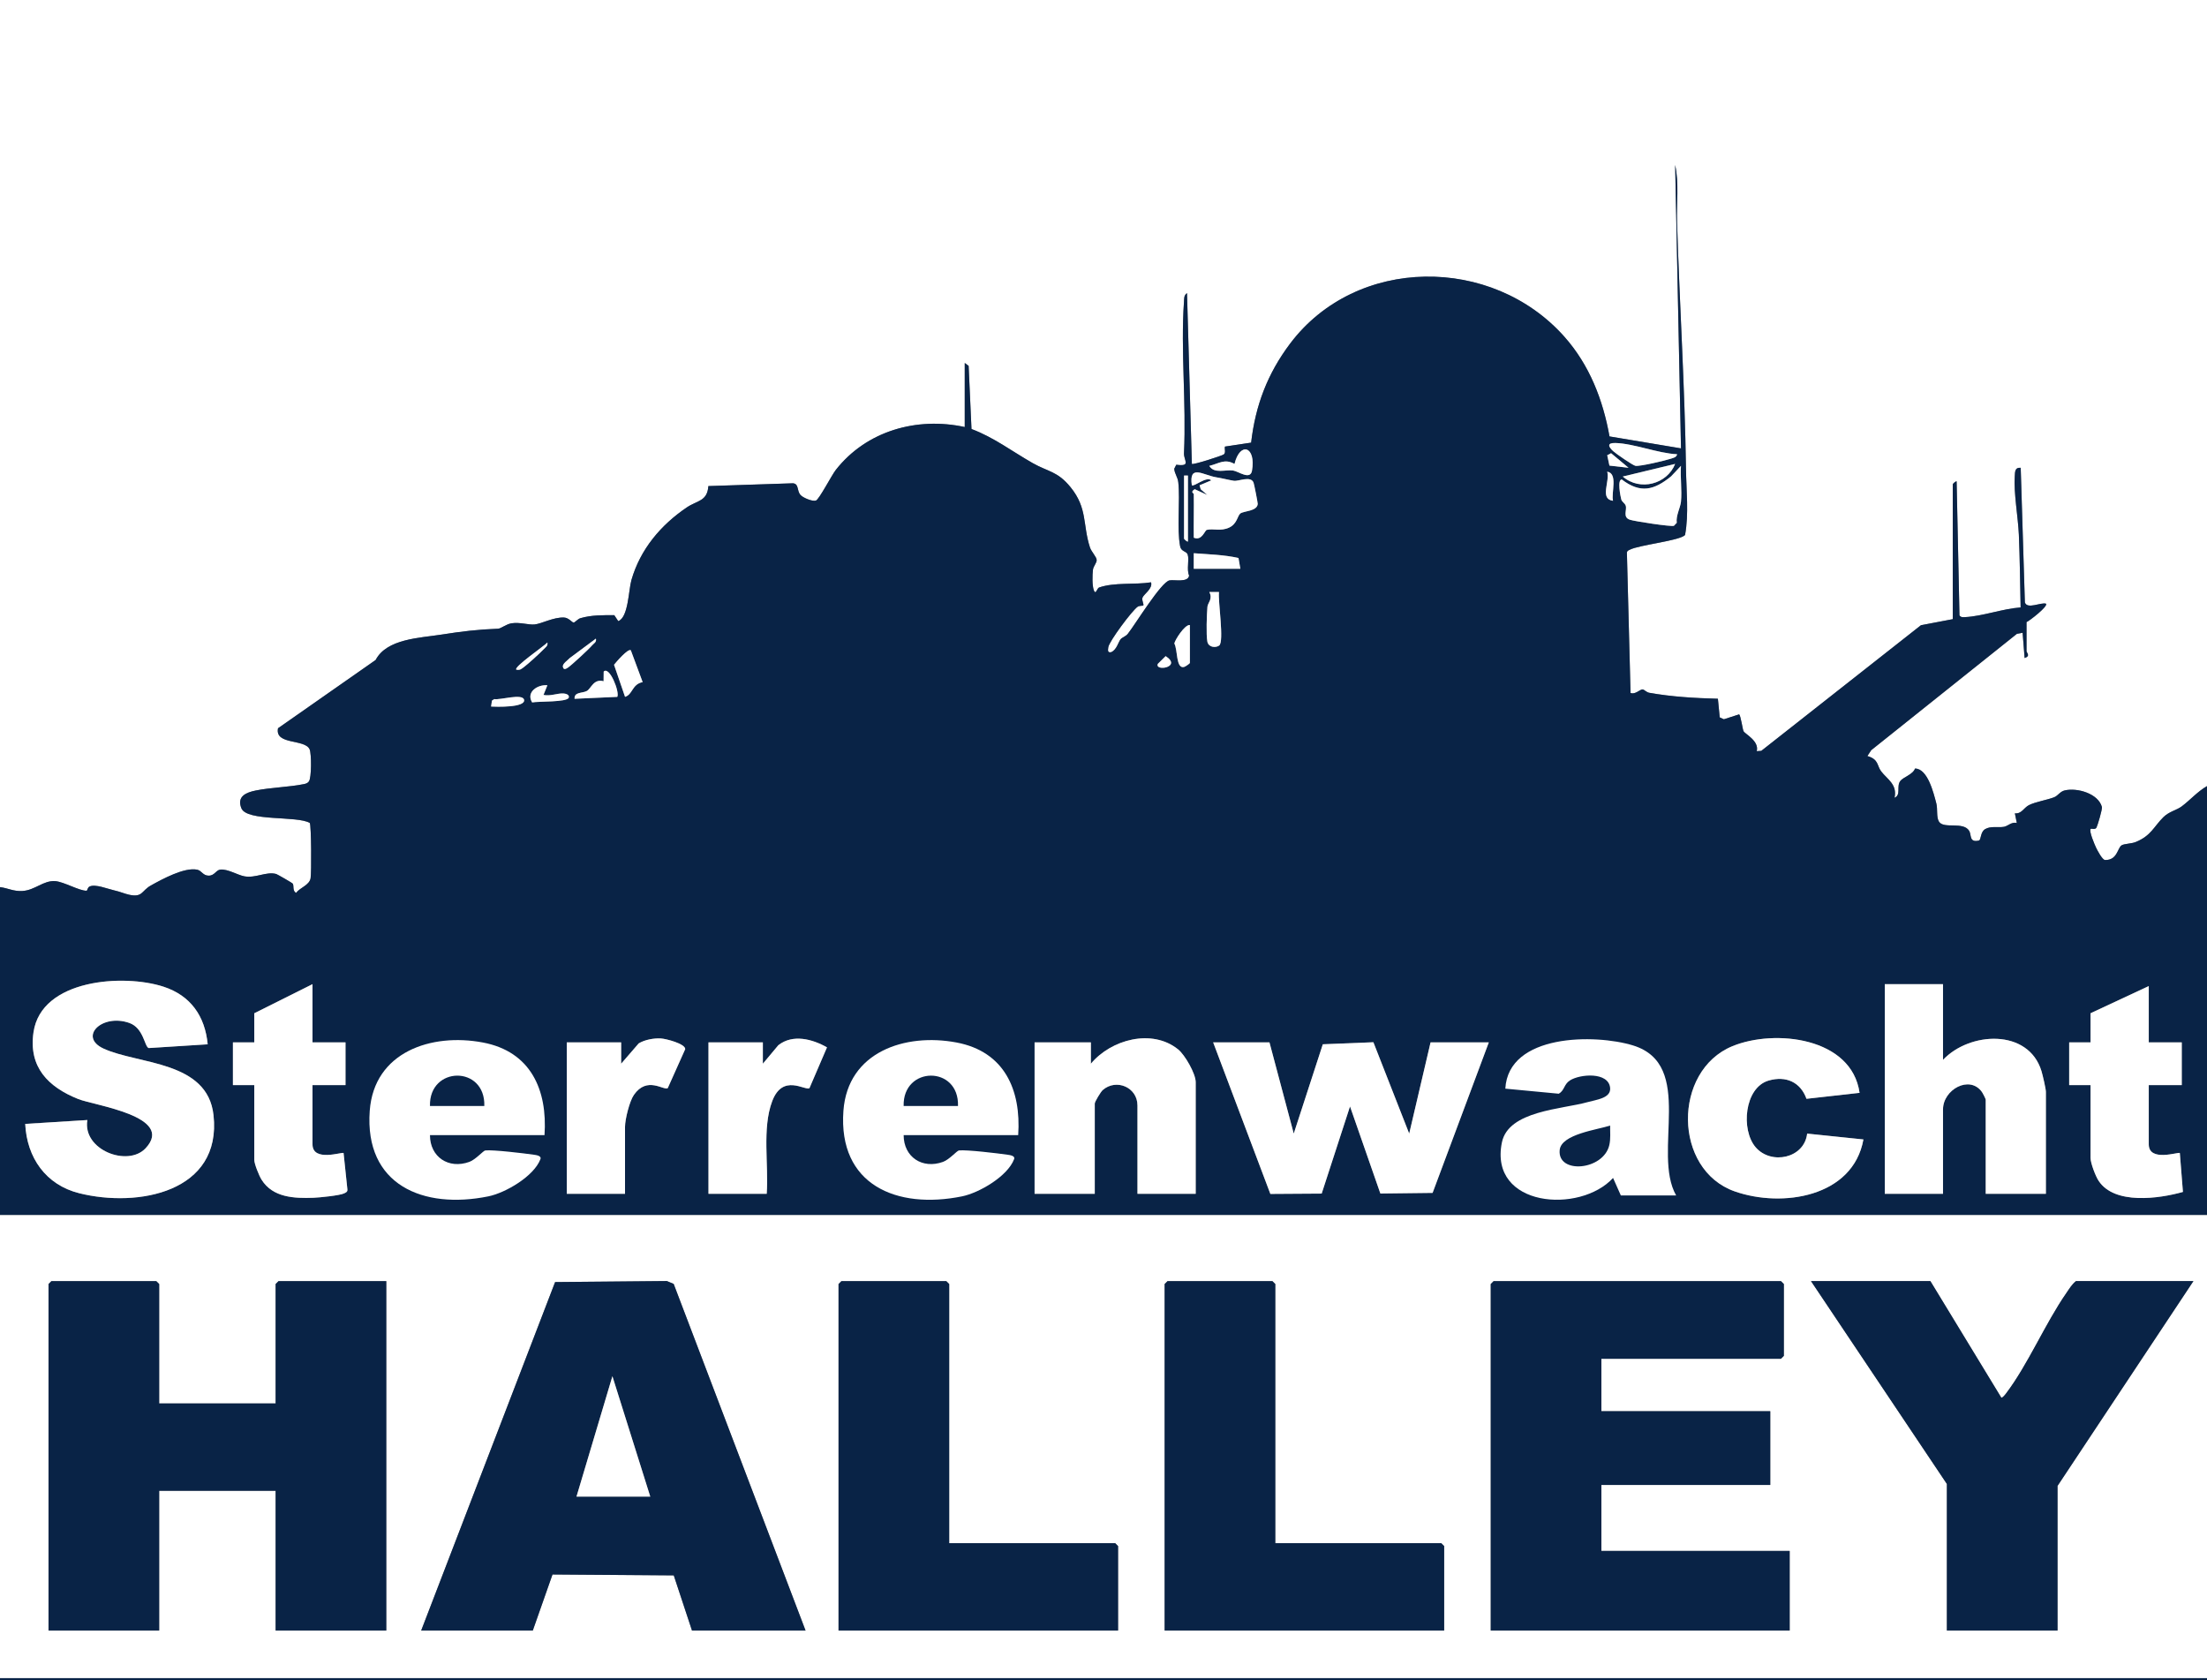
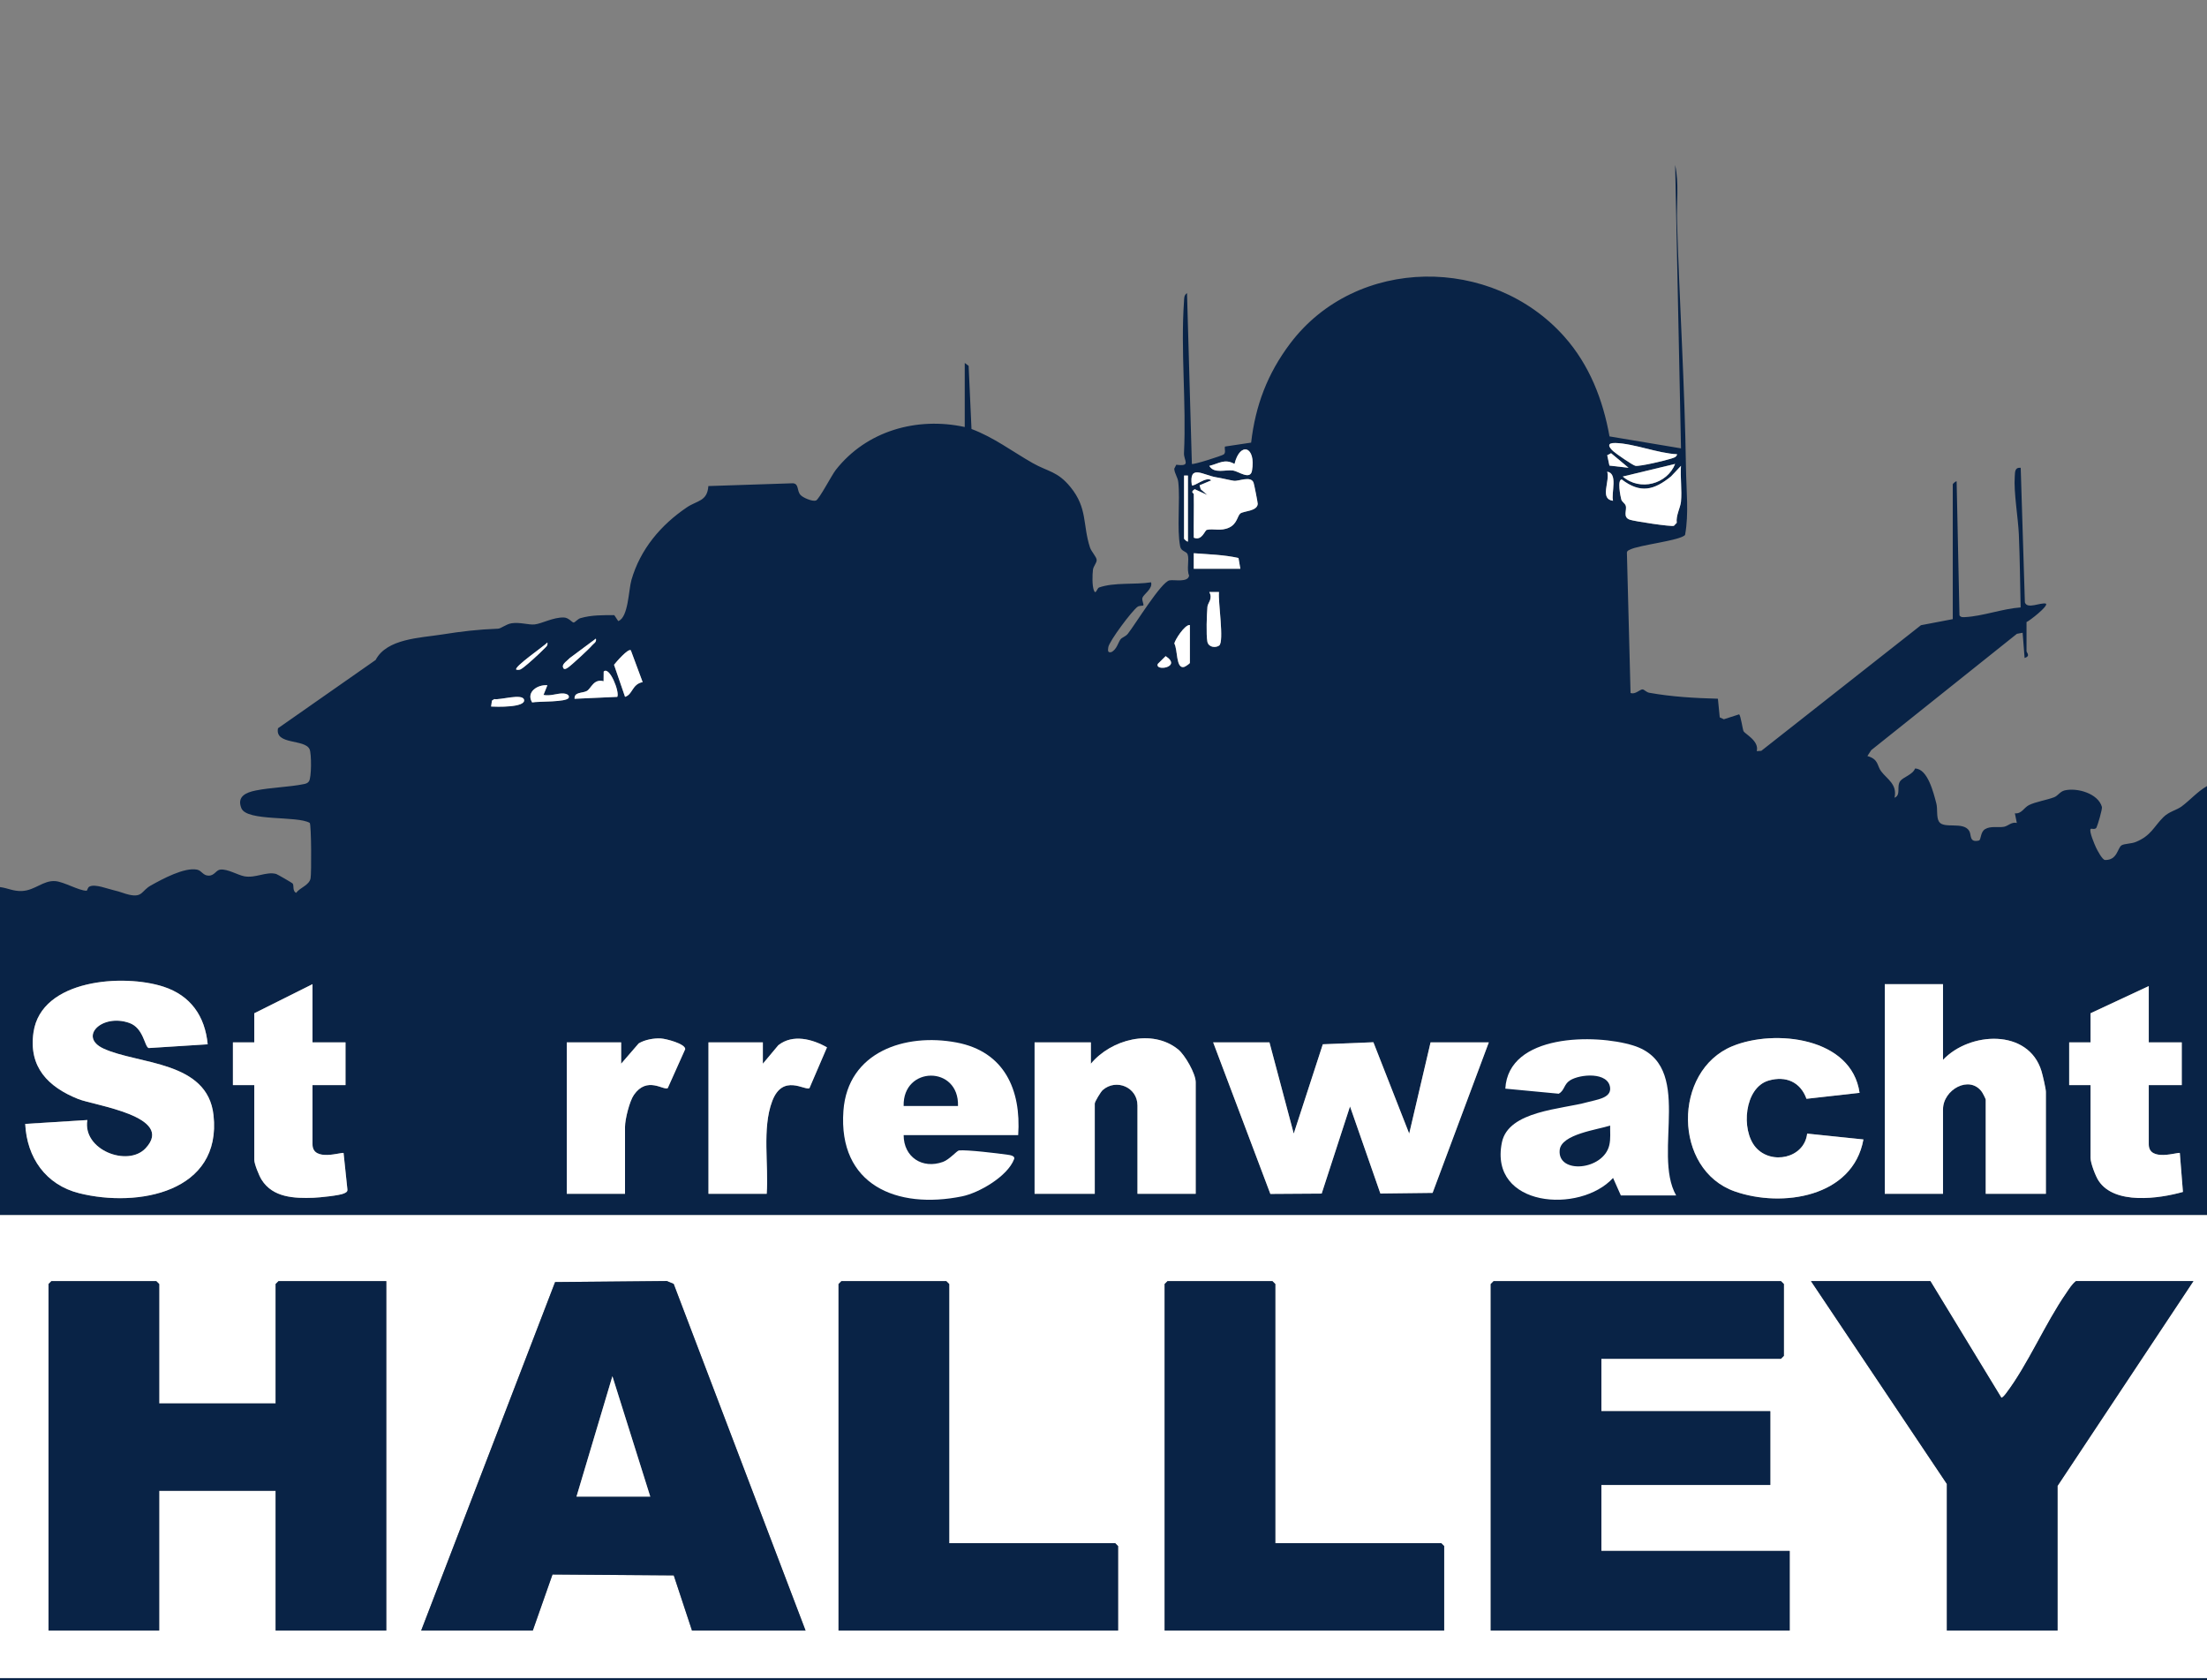
<svg xmlns="http://www.w3.org/2000/svg" id="Laag_1" data-name="Laag 1" viewBox="0 0 1137 865.52">
  <rect x="0" y="0" width="1137" height="865.52" fill="#808080" stroke="none" />
  <defs>
    <style>
      .cls-1 {
        fill: #fff;
      }

      .cls-2 {
        fill: #092346;
      }
    </style>
  </defs>
-   <path class="cls-1" d="M0,457V0h1137v405c-4.87,2.77-8.61,7.14-13.04,10.46-2.59,1.94-6.51,2.64-9.44,5.55-4.97,4.93-6.29,9.53-14.22,12.78-2.3.94-5.85.84-7.29,1.71-2.15,1.32-2.15,7.72-8.53,7.57-1.41-.03-4.04-5.1-4.65-6.4-.73-1.55-3.78-8.57-2.75-9.63.3-.31,2.3.57,2.98-.68.55-1.02,3.09-9.55,2.8-10.62-1.88-6.89-12.65-10.03-19.14-8.53-2.49.58-3.44,2.73-5.47,3.53-3.53,1.39-9.48,2.31-12.96,4.04-2.64,1.31-3.79,4.63-7.27,4.24l1,4.97c-2.66-.7-4.53,1.57-6.56,1.96-2.94.56-6.84-.56-9.78,1.22-2.59,1.56-1.93,5.6-3.25,5.89-5.07,1.14-3.66-2.93-4.96-5.02-3.09-4.98-13.06-.8-15.54-4.71-1.45-2.27-.62-6.5-1.37-9.38-1.41-5.4-4.45-17.99-10.99-18-1.05,3.11-6.18,4.45-7.63,6.48-2.01,2.83.56,7.11-2.92,8.57,1.53-6.89-3.81-9.56-6.89-13.61-2.22-2.92-1.19-6.18-7.09-7.88l1.97-3.02,75.05-59.94,2.95-.54,1.02,12.99c3.26-1.02.99-2.74.99-3.5v-15c1.29-.46,11.43-8.29,10-9.49-2.75-.78-9.63,3.05-10.85-.65l-2.15-69.35c-3.14-.24-2.89,2.2-3.06,4.45-.62,8.15,1.73,21.33,2.11,30,.53,12.46.63,25.04.91,37.49-9.22.64-19.55,4.54-28.6,4.99-1.13.06-2.16.21-2.91-.9l-1.46-69.05c-.64-.07-1.99,1.33-1.99,1.5v69.5l-16.38,3.12-82.27,64.73-2.34.15c1.37-5.21-5.97-8.81-6.78-10.23-.49-.85-1.44-7.98-2.28-8.73l-7.88,2.54-2.12-.98-.95-9.6c-11.86-.32-23.75-.98-35.41-3.08-1.39-.25-2.5-1.59-3.3-1.72-1.29-.21-3.93,2.87-6.29,1.81l-1.88-72.37c.16-.93.86-1.08,1.56-1.44,4.68-2.44,26.09-4.67,28.41-7.59,1.99-10.85.62-22.94.47-34.1-.6-41.94-3.32-84.79-4.61-126.96-.3-9.8,1.08-19.96-.97-29.53l3.01,146-36.83-6.16c-3.36-18.89-10.36-36.84-23.2-51.31-37.31-42.07-107.3-41.77-141.39,3.55-11.59,15.42-17.82,31.73-20.04,50.96l-13.48,2.03c-.35,1.27.59,3.14-.64,4.06-.87.65-15.83,5.5-16.41,4.87l-2.5-87.99c-1.66,1.14-1.44,2.73-1.56,4.44-1.76,25.25,1.26,51.84,0,78-.18,3.8,3.89,7.02-3.97,5.98l-1.05,2.07c.19,2.6,1.8,4.26,2.09,6.96,1.04,9.54-.83,23.86.96,33.04.53,2.73,3.26,2.41,3.86,4.14.97,2.81-.65,7.66.75,10.89-.56,3.73-7.58,2.02-10.08,2.47-4.32.78-17.69,22.74-21.49,27.52-1.13,1.42-2.88,1.82-3.7,2.8-1.24,1.49-1.96,5.36-4.84,6.66-2.05.44-1.7-1.07-1.52-2.52.35-2.96,12.34-19.03,15.15-20.9.87-.58,2.71-.44,2.86-.61.48-.53-.88-2.68-.42-3.99.64-1.86,5.41-4.65,4.44-7.96-8.43,1.34-18.87-.09-26.79,2.67-1.09.38-1.72,4.16-2.72,1.34-.88-2.49-.75-7.74-.43-10.46.21-1.87,1.96-3.52,1.92-5.06s-2.75-4.29-3.47-6.49c-3.82-11.81-1.16-20.14-9.99-31.01-6.72-8.28-11.54-7.88-19.56-12.44-10.49-5.97-20.01-13.25-31.47-17.53l-1.48-32.54-2-1.48v33c-24.64-5.35-50.62,1.95-66.42,22.08-2.15,2.74-8.62,15.28-10.26,15.81-1.83.6-6.63-1.46-7.89-2.84-2.06-2.27-.7-5.75-3.93-6.07l-43.58,1.44c-.55,7.93-5.78,7.38-11.05,10.95-13.42,9.07-24,21.55-28.58,37.42-1.51,5.23-1.56,19.35-6.8,21.2l-2.03-3.06c-5.96-.02-11.7-.13-17.47,1.55-1.35.39-2.82,2.24-3.48,2.25-.82,0-2.48-2.49-4.95-2.59-5.47-.23-11.54,3.22-15.18,3.57-3.1.3-7.55-1.25-11.79-.61-2.84.43-5.46,2.74-7.03,2.8-10.57.4-18.66,1.38-29.13,3.03-11.1,1.75-28.2,2.11-33.92,13.08l-50.3,35.18c-1.73,8.75,13.87,5.39,16.28,10.84,1.01,2.29,1.03,14.79-.38,16.57-.69.9-1.57,1.15-2.63,1.37-7.53,1.52-16.98,1.71-24.72,3.28-4.91.99-9.88,3-7.43,9.12,2.79,6.95,28.87,3.78,35.24,7.59.82,1.17.92,25.87.42,28.53-.68,3.59-5.4,4.72-7.47,7.51-1.95-1.03-1-3.7-1.71-4.76-.27-.41-8.05-4.85-8.52-4.98-5.16-1.4-10.53,2.27-16.41,1.2-3.47-.63-8.53-3.84-12.35-3.46-2.26.23-2.86,3.12-6.01,3.12s-3.56-2.6-6.01-3.09c-6.54-1.3-17.81,4.82-23.81,8.16-4.85,2.71-4.18,6.28-11.15,4.77-2.38-.51-4.63-1.57-7.88-2.3s-9.51-3.3-12.46-1.97c-1.24.56-1.14,2.19-1.64,2.2-3.76.06-11.64-4.6-16.08-4.94-6.17-.48-10.44,4.72-17.03,5.08-4.53.25-7.27-1.47-11.47-2.01Z" />
  <path class="cls-2" d="M0,457c4.19.54,6.93,2.26,11.47,2.01,6.59-.36,10.86-5.56,17.03-5.08,4.43.34,12.32,5.01,16.08,4.94.5,0,.4-1.64,1.64-2.2,2.94-1.33,9.11,1.22,12.46,1.97s5.5,1.79,7.88,2.3c6.97,1.51,6.29-2.06,11.15-4.77,5.99-3.35,17.26-9.46,23.81-8.16,2.45.49,2.99,3.09,6.01,3.09s3.75-2.89,6.01-3.12c3.81-.39,8.88,2.82,12.35,3.46,5.88,1.07,11.25-2.6,16.41-1.2.48.13,8.25,4.57,8.52,4.98.71,1.06-.24,3.73,1.71,4.76,2.07-2.78,6.8-3.92,7.47-7.51.5-2.66.4-27.37-.42-28.53-6.37-3.81-32.45-.63-35.24-7.59-2.45-6.12,2.52-8.13,7.43-9.12,7.74-1.56,17.19-1.75,24.72-3.28,1.06-.21,1.95-.46,2.63-1.37,1.41-1.78,1.39-14.28.38-16.57-2.41-5.45-18-2.1-16.28-10.84l50.3-35.18c5.72-10.98,22.82-11.34,33.92-13.08,10.47-1.65,18.57-2.63,29.13-3.03,1.57-.06,4.19-2.38,7.03-2.8,4.24-.64,8.69.91,11.79.61,3.64-.35,9.71-3.8,15.18-3.57,2.46.1,4.13,2.6,4.95,2.59.66,0,2.13-1.85,3.48-2.25,5.77-1.67,11.52-1.57,17.47-1.55l2.03,3.06c5.24-1.85,5.29-15.97,6.8-21.2,4.58-15.87,15.16-28.35,28.58-37.42,5.28-3.56,10.5-3.02,11.05-10.95l43.58-1.44c3.23.32,1.86,3.81,3.93,6.07,1.25,1.37,6.06,3.43,7.89,2.84,1.64-.53,8.11-13.08,10.26-15.81,15.8-20.13,41.78-27.44,66.42-22.08v-33l2,1.48,1.48,32.54c11.46,4.28,20.98,11.56,31.47,17.53,8.02,4.56,12.83,4.16,19.56,12.44,8.83,10.87,6.17,19.2,9.99,31.01.71,2.2,3.43,4.92,3.47,6.49s-1.7,3.19-1.92,5.06c-.31,2.72-.45,7.98.43,10.46,1,2.83,1.64-.96,2.72-1.34,7.92-2.77,18.36-1.33,26.79-2.67.97,3.3-3.8,6.1-4.44,7.96-.45,1.32.9,3.46.42,3.99-.15.17-1.99.03-2.86.61-2.81,1.87-14.8,17.94-15.15,20.9-.17,1.45-.53,2.96,1.52,2.52,2.88-1.3,3.6-5.17,4.84-6.66.81-.98,2.56-1.38,3.7-2.8,3.8-4.77,17.18-26.74,21.49-27.52,2.5-.45,9.53,1.25,10.08-2.47-1.4-3.23.21-8.08-.75-10.89-.6-1.73-3.33-1.41-3.86-4.14-1.79-9.19.08-23.51-.96-33.04-.29-2.7-1.9-4.36-2.09-6.96l1.05-2.07c7.86,1.04,3.79-2.18,3.97-5.98,1.25-26.16-1.77-52.75,0-78,.12-1.71-.1-3.31,1.56-4.44l2.5,87.99c.58.63,15.54-4.22,16.41-4.87,1.23-.92.29-2.78.64-4.06l13.48-2.03c2.23-19.23,8.45-35.54,20.04-50.96,34.08-45.33,104.08-45.63,141.39-3.55,12.83,14.47,19.84,32.42,23.2,51.31l36.83,6.16-3.01-146c2.05,9.57.67,19.73.97,29.53,1.29,42.17,4.01,85.02,4.61,126.96.16,11.16,1.53,23.25-.47,34.1-2.32,2.92-23.73,5.15-28.41,7.59-.7.36-1.4.51-1.56,1.44l1.88,72.37c2.36,1.06,5-2.02,6.29-1.81.8.13,1.92,1.47,3.3,1.72,11.66,2.1,23.55,2.76,35.41,3.08l.95,9.6,2.12.98,7.88-2.54c.84.75,1.8,7.88,2.28,8.73.81,1.42,8.15,5.02,6.78,10.23l2.34-.15,82.27-64.73,16.38-3.12v-69.5c0-.17,1.35-1.57,1.99-1.5l1.46,69.05c.74,1.1,1.77.95,2.91.9,9.05-.46,19.38-4.35,28.6-4.99-.28-12.46-.38-25.04-.91-37.49-.37-8.67-2.72-21.85-2.11-30,.17-2.26-.09-4.69,3.06-4.45l2.15,69.35c1.22,3.7,8.11-.13,10.85.65,1.44,1.2-8.71,9.04-10,9.49v15c0,.76,2.27,2.48-.99,3.5l-1.02-12.99-2.95.54-75.05,59.94-1.97,3.02c5.9,1.69,4.87,4.96,7.09,7.88,3.08,4.06,8.43,6.72,6.89,13.61,3.48-1.47.9-5.75,2.92-8.57,1.45-2.04,6.59-3.37,7.63-6.48,6.54,0,9.58,12.6,10.99,18,.75,2.88-.08,7.11,1.37,9.38,2.49,3.9,12.46-.27,15.54,4.71,1.3,2.09-.12,6.16,4.96,5.02,1.32-.3.66-4.33,3.25-5.89,2.94-1.77,6.84-.66,9.78-1.22,2.03-.39,3.9-2.65,6.56-1.96l-1-4.97c3.48.39,4.63-2.93,7.27-4.24,3.48-1.73,9.43-2.65,12.96-4.04,2.03-.8,2.98-2.95,5.47-3.53,6.49-1.5,17.25,1.64,19.14,8.53.29,1.08-2.24,9.61-2.8,10.62-.68,1.25-2.68.37-2.98.68-1.02,1.06,2.03,8.09,2.75,9.63.61,1.3,3.24,6.37,4.65,6.4,6.38.15,6.38-6.26,8.53-7.57,1.43-.87,4.99-.77,7.29-1.71,7.93-3.25,9.25-7.85,14.22-12.78,2.94-2.92,6.85-3.62,9.44-5.55,4.43-3.32,8.17-7.69,13.04-10.46v221H0v-169ZM864,234.01c-9.86-.44-22.37-5.56-31.81-5.79-4.33-.1-3.67,1.83-1.11,4.2,1.33,1.23,10.17,7.37,11.5,7.57,2.27.35,15.48-2.74,18.22-3.69,1.28-.44,2.92-.68,3.2-2.29ZM623,240.01c2.51,4.23,8.35,1.82,12.29,2.4,2.68.39,8.84,5.12,9.71.09,2.17-12.54-6.15-15.2-9.01-3.49-5.13-2.84-7.85-.24-12.99,1.01ZM839,240.99l-9-7.51-1.99,1.04,1.14,5.33,9.86,1.13ZM862.99,239l-26.97,6.5c8.91,7.74,22.86,3.9,26.97-6.5ZM866,258.5c.58-5.88-.43-12.53,0-18.5l-5.09,5.41c-8.75,7.12-15.77,8.97-25.41,1.61-2.4.02-.72,8.53-.26,10.25.35,1.31,1.85,1.93,2.29,3.23.77,2.29-1.73,5.97,2.2,7.27,2.44.8,21.07,3.65,22.63,3.12l1.47-1.55c-.53-3.59,1.88-7.88,2.17-10.83ZM615,254.5c.14,7.49-.11,15.02,0,22.5,4.21,1.79,5.64-3.77,6.7-4.02,3.51-.84,7.08.89,11.57-1.21,4.13-1.93,4.25-6.16,5.74-7.26,1.81-1.33,8.66-1.08,8.94-4.92.04-.55-1.83-10.08-2.14-10.91-1.4-3.77-7.66-.63-10.15-1s-5.89-1.28-9.07-1.79c-6.71-1.07-14.19-6.97-12.59,4.09.92,1.03,7.78-4.91,9.99-2.5l-6,2.52.59,2.06,3.4,2.93-6.5-2.97c-2.48,1.57-.5,2.06-.49,2.48ZM830.99,257.99c-1-4.11,2.67-14.13-2.99-14.99,1.52,4.97-4.08,14.07,2.99,14.99ZM612,245h-2v32.5c0,.17,1.35,1.58,2,1.5v-34ZM639,293l-.96-5.54c-7.55-1.69-15.39-1.87-23.05-2.46v8h24ZM628,305h-5c1.95,3.55-.79,5.56-.96,7.55-.35,4.03-.71,14.36-.05,17.96.55,2.98,4.18,3.39,6.07,2.07,2.73-1.91-.66-22.86-.07-27.57ZM613,322c-2.62-.36-7.83,7.89-8,9.55,1.8,3.17.75,13.22,5.06,12.04.67-.18,2.94-1.76,2.94-2.08v-19.5ZM306.99,329.01l-13.47,10.02c-.97,1.12-3.82,2.87-3.52,4.46s1.21,1.36,2.5.52c1.85-1.21,10.94-9.63,12.5-11.5.94-1.12,2.43-1.61,2-3.49ZM266,344.99c1.96.42,2.69-.45,4.05-1.44,1.91-1.4,8.3-7.22,9.97-9.02,1.02-1.1,2.35-1.74,1.97-3.52-1.28,1.56-17.6,12.71-15.99,13.99ZM324.99,335c-1.44-1.05-7.51,6.03-8.66,7.47l5.67,16.52c4.02-1.21,3.54-6.52,9.07-7.59l-6.09-16.4ZM600.52,338.01l-4.03,3.99c-1.76,4.05,12.74,1.72,4.03-3.99ZM318.01,359c1.35-2.49-4.09-16.08-7-13l-.05,4.96c-5.22-1.43-6.38,3.79-8.67,5.03s-6.55.39-6.28,4.01l22-.99ZM282,353.01c-5.08-.42-11.13,3.55-7.85,8.85,3.46-.62,17.7-.06,18.84-2.37.59-1.69-1.69-2.18-2.73-2.24-3.07-.18-6.86,1.53-10.26.75l2-4.99ZM253,363.99c2.4.14,17.86.64,16.99-3.48-.73-3.46-12.55.26-15.34-.36l-1.21.79-.44,3.05ZM107,538c-1.38-14.52-8.78-25.15-22.79-29.71-20.54-6.69-62.93-3.94-66.95,23.47-2.63,17.95,7.5,28.19,23.06,34.42,8.34,3.34,50.05,8.88,34.7,25.34-9.18,9.84-32.62.89-30.02-14.53l-32.01,2c.84,17.37,10.59,31.39,27.8,35.7,30.24,7.57,73.56-.47,69.21-40.21-3.08-28.15-38.85-26.06-56.69-34.31-13.01-6.02-.8-18.11,13.23-13.23,7.55,2.63,7.86,12.3,10.08,12.97l30.38-1.93ZM161,537v-30l-30,15v15h-11v22h11v38.5c0,2.1,2.44,8.15,3.76,10.24,5.79,9.23,16.8,9.67,26.79,9.31,3.03-.11,13.57-1.17,15.74-2.26,1.05-.53,1.84-.77,1.67-2.19l-1.96-18.6c-.67-.68-16,4.82-16-4.5v-30.5h17v-22h-17ZM1001,507h-30v108h30v-43.5c0-10.14,13.62-17.82,20.01-9.01.46.63,1.99,3.61,1.99,4.01v48.5h31v-52.5c0-1.57-1.67-8.74-2.28-10.72-6.75-22.03-37.03-20.3-50.72-5.78v-39ZM1107,508l-30,14v15h-11v22h11v37.5c0,2.68,2.56,9.4,4.17,11.83,8.2,12.44,31.13,9.2,43.43,5.72l-1.6-20.05c-.66-.68-16,4.83-16-4.5v-30.5h17v-22h-17v-29ZM322,615v-34.5c0-3.83,2.29-13.14,4.57-16.43,6.82-9.84,15.29-2.16,17.44-3.49l9.01-20.12c-.04-2.76-9.87-5.31-12.56-5.47-3.58-.21-8.34.66-11.42,2.55l-9.03,10.46v-10.99h-28.01v78h30ZM393,537h-28v78h30c1.08-14.84-2.47-33.63,2.82-47.68,5.43-14.44,16.89-5.29,19.2-6.74l9.03-21.01c-7.5-4.27-17.63-6.98-25.07-1.1l-7.96,9.52v-10.99ZM616,615v-57.5c0-4.36-5.51-14.02-9.09-16.91-13.43-10.82-34.56-5.08-44.9,7.41v-11h-29.01v78h31v-46.5c0-.94,3.08-6.04,4.08-6.92,6.92-6.09,17.92-1.51,17.92,7.92v45.5h30ZM958,563c-4.01-28.56-43.63-33.05-65.53-24.03-30.82,12.69-30.58,63.66,1.25,74.81,24.36,8.54,60.91,2.98,66.27-26.77l-28.99-3.01c-1.46,12.75-18.54,16.31-26.54,7.03-7.68-8.92-5.85-30.71,6.7-34.36,8.87-2.58,16.4.76,19.49,9.4l27.34-3.07ZM654,537h-29l29.46,78.07,26.44-.17,14.6-44.91,15.64,44.87,26.9-.32,28.96-77.54h-30l-11.01,47-18.45-47.07-26.05,1.05-14.98,46.01-12.51-47Z" />
  <path class="cls-1" d="M1137,626v257H0v-257h1137ZM82,723v-61.5l-1.5-1.5H26.5l-1.5,1.5v178.5h57v-72h60v72h57v-180h-55.5l-1.5,1.5v61.5h-60ZM415,840l-67.94-178.56-3.52-1.48-57.56.53-68.99,179.51h57.5l10.14-28.86,62.48.46,9.39,28.41h58.5ZM489,795v-133.5l-1.5-1.5h-54l-1.5,1.5v178.5h144v-43.5l-1.5-1.5h-85.5ZM657,795v-133.5l-1.5-1.5h-54l-1.5,1.5v178.5h144v-43.5l-1.5-1.5h-85.5ZM825,700h92.5l1.5-1.5v-37l-1.5-1.5h-148l-1.5,1.5v178.5h154v-41h-97v-34h87v-38h-87v-27ZM994.5,660h-61.5l70,104.5v75.5h57v-74.5l70-105.5h-60.5c-2.11,1.67-3.41,3.92-4.91,6.09-10.98,15.8-19.75,36.82-31.15,51.85-.41.54-1.93,2.45-2.42,2.07l-36.51-60Z" />
  <rect class="cls-2" y="864.52" width="1137" height="18.48" />
  <path class="cls-1" d="M107,538l-30.38,1.93c-2.22-.67-2.53-10.35-10.08-12.97-14.03-4.88-26.24,7.21-13.23,13.23,17.84,8.25,53.61,6.16,56.69,34.31,4.35,39.73-38.96,47.78-69.21,40.21-17.22-4.31-26.96-18.34-27.8-35.7l32.01-2c-2.6,15.42,20.85,24.37,30.02,14.53,15.35-16.46-26.36-22-34.7-25.34-15.56-6.23-25.69-16.47-23.06-34.42,4.02-27.41,46.41-30.16,66.95-23.47,14.01,4.56,21.41,15.19,22.79,29.71Z" />
  <polygon class="cls-1" points="654 537 666.51 584 681.48 537.98 707.54 536.93 725.99 584 737 537 767 537 738.04 614.54 711.14 614.86 695.5 569.99 680.9 614.9 654.46 615.07 625 537 654 537" />
  <path class="cls-1" d="M1001,507v39c13.69-14.52,43.97-16.25,50.72,5.78.61,1.98,2.28,9.15,2.28,10.72v52.5h-31v-48.5c0-.4-1.53-3.38-1.99-4.01-6.39-8.81-20.01-1.13-20.01,9.01v43.5h-30v-108h30Z" />
  <path class="cls-1" d="M863.52,615.85h-28.5l-4-9c-17.12,18.66-64.03,15.04-57.28-18.28,3.33-16.44,31.1-17.08,44.2-20.8,4.32-1.23,12.1-1.97,11.56-7.34-.83-8.36-15.57-7.14-20.72-3.82-3.14,2.03-2.73,5.13-5.72,6.84l-27.55-2.61c1.59-28.33,46.29-28.26,65.78-22.27,32.3,9.93,9.67,55.15,22.22,77.28ZM829.51,579.85c-6.44,2.16-25.17,4.4-25.99,12.59-1.26,12.62,22.55,10.54,25.56-2.52.77-3.33.37-6.71.43-10.07Z" />
  <path class="cls-1" d="M616,615h-30v-45.5c0-9.43-11-14.01-17.92-7.92-1,.88-4.08,5.99-4.08,6.92v46.5h-31v-78h29v11c10.34-12.49,31.48-18.23,44.91-7.41,3.58,2.89,9.09,12.55,9.09,16.91v57.5Z" />
  <path class="cls-1" d="M958,563l-27.34,3.07c-3.09-8.64-10.62-11.97-19.49-9.4-12.55,3.64-14.38,25.44-6.7,34.36,7.99,9.28,25.08,5.72,26.54-7.03l28.99,3.01c-5.37,29.76-41.91,35.31-66.27,26.77-31.83-11.15-32.08-62.11-1.25-74.81,21.9-9.02,61.52-4.53,65.53,24.03Z" />
  <path class="cls-1" d="M161,537h17v22h-17v30.5c0,9.32,15.32,3.82,16,4.5l1.96,18.6c.17,1.42-.62,1.66-1.67,2.19-2.17,1.09-12.7,2.15-15.74,2.26-9.99.37-21-.07-26.79-9.31-1.31-2.09-3.76-8.15-3.76-10.24v-38.5h-11v-22h11v-15l30-15v30Z" />
  <path class="cls-1" d="M1107,508v29h17v22h-17v30.5c0,9.32,15.33,3.82,16,4.5l1.6,20.05c-12.3,3.48-35.22,6.72-43.43-5.72-1.61-2.44-4.17-9.15-4.17-11.83v-37.5h-11v-22h11v-15l30-14Z" />
  <path class="cls-1" d="M322,615h-30v-78h28v10.99s9.04-10.46,9.04-10.46c3.08-1.9,7.84-2.76,11.42-2.55,2.68.15,12.51,2.7,12.56,5.47l-9.01,20.12c-2.14,1.34-10.61-6.34-17.44,3.49-2.28,3.29-4.57,12.6-4.57,16.43v34.5Z" />
  <path class="cls-1" d="M393,537v10.99s7.97-9.52,7.97-9.52c7.44-5.88,17.57-3.18,25.07,1.1l-9.03,21.01c-2.3,1.44-13.76-7.7-19.2,6.74-5.29,14.06-1.74,32.84-2.82,47.68h-30v-78h28Z" />
  <path class="cls-1" d="M615,254.5c0-.41-1.98-.91.49-2.48l6.5,2.97-3.4-2.93-.59-2.06,6-2.52c-2.21-2.41-9.07,3.53-9.99,2.5-1.59-11.06,5.88-5.17,12.59-4.09,3.18.51,6.7,1.44,9.07,1.79,2.49.37,8.74-2.77,10.15,1,.31.83,2.18,10.35,2.14,10.91-.28,3.84-7.12,3.59-8.94,4.92-1.5,1.1-1.61,5.33-5.74,7.26-4.49,2.1-8.06.36-11.57,1.21-1.05.25-2.48,5.81-6.7,4.02-.11-7.48.14-15.01,0-22.5Z" />
  <path class="cls-1" d="M866,258.5c-.29,2.95-2.7,7.24-2.17,10.83l-1.47,1.55c-1.56.53-20.19-2.31-22.63-3.12-3.93-1.3-1.43-4.98-2.2-7.27-.44-1.29-1.94-1.92-2.29-3.23-.46-1.72-2.14-10.23.26-10.25,9.64,7.36,16.66,5.51,25.41-1.61l5.09-5.41c-.43,5.97.58,12.62,0,18.5Z" />
  <path class="cls-1" d="M864,234.01c-.27,1.61-1.92,1.85-3.2,2.29-2.75.95-15.95,4.04-18.22,3.69-1.33-.2-10.17-6.34-11.5-7.57-2.56-2.37-3.22-4.3,1.11-4.2,9.44.22,21.94,5.34,31.81,5.79Z" />
  <path class="cls-1" d="M324.99,335l6.09,16.4c-5.53,1.07-5.05,6.37-9.07,7.59l-5.67-16.52c1.15-1.44,7.21-8.52,8.66-7.47Z" />
  <path class="cls-1" d="M628,305c-.59,4.7,2.8,25.66.07,27.57-1.89,1.32-5.52.91-6.07-2.07-.66-3.6-.3-13.93.05-17.96.17-1.99,2.9-3.99.96-7.54h5Z" />
  <path class="cls-1" d="M639,293h-24v-8c7.65.6,15.49.77,23.04,2.46l.96,5.54Z" />
  <path class="cls-1" d="M318.01,359l-22,.99c-.27-3.61,4-2.78,6.28-4.01s3.45-6.45,8.67-5.03l.05-4.96c2.91-3.08,8.35,10.51,7,13Z" />
  <path class="cls-1" d="M862.99,239c-4.11,10.39-18.06,14.23-26.97,6.5l26.97-6.5Z" />
  <path class="cls-1" d="M623,240.01c5.14-1.25,7.86-3.85,12.99-1.01,2.86-11.7,11.18-9.04,9.01,3.49-.87,5.03-7.03.31-9.71-.09-3.94-.58-9.78,1.83-12.29-2.4Z" />
  <path class="cls-1" d="M613,322v19.5c0,.32-2.27,1.9-2.94,2.08-4.31,1.19-3.26-8.86-5.06-12.04.16-1.66,5.38-9.91,8-9.55Z" />
  <path class="cls-1" d="M282,353.01l-2,4.99c3.41.78,7.19-.93,10.26-.75,1.04.06,3.32.55,2.73,2.24-1.14,2.31-15.38,1.75-18.84,2.37-3.28-5.3,2.76-9.27,7.85-8.85Z" />
  <path class="cls-1" d="M253,363.99l.44-3.05,1.21-.79c2.79.62,14.61-3.1,15.34.36.87,4.12-14.59,3.62-16.99,3.48Z" />
  <path class="cls-1" d="M612,245v34c-.65.08-2-1.33-2-1.5v-32.5h2Z" />
  <path class="cls-1" d="M306.99,329.01c.43,1.88-1.06,2.37-2,3.49-1.56,1.88-10.65,10.29-12.5,11.5-1.29.84-2.2,1.07-2.5-.52s2.55-3.34,3.52-4.46l13.47-10.02Z" />
  <path class="cls-1" d="M830.99,257.99c-7.07-.92-1.47-10.02-2.99-14.99,5.66.86,1.99,10.88,2.99,14.99Z" />
  <polygon class="cls-1" points="839 240.99 829.14 239.86 828.01 234.53 830 233.48 839 240.99" />
  <path class="cls-1" d="M266,344.99c-1.61-1.28,14.71-12.43,15.99-13.99.39,1.79-.95,2.43-1.97,3.52-1.67,1.81-8.06,7.62-9.97,9.02-1.36,1-2.09,1.86-4.05,1.44Z" />
  <path class="cls-1" d="M600.52,338.01c8.71,5.72-5.79,8.04-4.03,3.99l4.03-3.99Z" />
  <polygon class="cls-2" points="82 723 142 723 142 661.5 143.5 660 199 660 199 840 142 840 142 768 82 768 82 840 25 840 25 661.5 26.5 660 80.5 660 82 661.5 82 723" />
  <polygon class="cls-2" points="825 700 825 727 912 727 912 765 825 765 825 799 922 799 922 840 768 840 768 661.5 769.5 660 917.5 660 919 661.5 919 698.5 917.5 700 825 700" />
  <path class="cls-2" d="M415,840h-58.5l-9.39-28.41-62.48-.46-10.14,28.86h-57.5l68.99-179.51,57.56-.53,3.52,1.48,67.94,178.56ZM335,771l-19.5-62.01-18.5,62.01h38Z" />
  <path class="cls-2" d="M994.5,660l36.51,60c.5.38,2.01-1.53,2.42-2.07,11.4-15.02,20.17-36.04,31.15-51.85,1.5-2.16,2.8-4.41,4.91-6.09h60.5l-70,105.5v74.5h-57v-75.5l-70-104.5h61.5Z" />
  <polygon class="cls-2" points="657 795 742.5 795 744 796.5 744 840 600 840 600 661.5 601.5 660 655.5 660 657 661.5 657 795" />
  <polygon class="cls-2" points="489 795 574.5 795 576 796.5 576 840 432 840 432 661.5 433.5 660 487.5 660 489 661.5 489 795" />
  <polygon class="cls-1" points="335 771 297 771 315.5 708.99 335 771" />
-   <path class="cls-1" d="M280.51,584.77h-59c0,11.26,9.57,17.67,20.29,13.79,3.26-1.18,7.18-5.78,8.2-5.89,3.94-.44,20.11,1.49,24.93,2.2,1.03.15,4.18.44,3.48,2.29-3.31,8.8-17.94,17.36-26.84,19.17-33.49,6.81-63.89-5.79-61.09-44.09,2.22-30.38,31.8-40.17,58.27-35.18,24.61,4.64,33.37,24.29,31.77,47.73ZM249.51,569.77c.63-21.01-28.53-20.68-28,0h28Z" />
  <path class="cls-1" d="M524.54,584.77h-59c0,11.26,9.57,17.67,20.29,13.79,3.26-1.18,7.18-5.78,8.2-5.89,3.94-.44,20.11,1.49,24.93,2.2,1.03.15,4.18.44,3.48,2.29-3.31,8.8-17.94,17.36-26.84,19.17-33.49,6.81-63.89-5.79-61.09-44.09,2.22-30.38,31.8-40.17,58.27-35.18,24.61,4.64,33.37,24.29,31.77,47.73ZM493.54,569.77c.63-21.01-28.53-20.68-28,0h28Z" />
</svg>